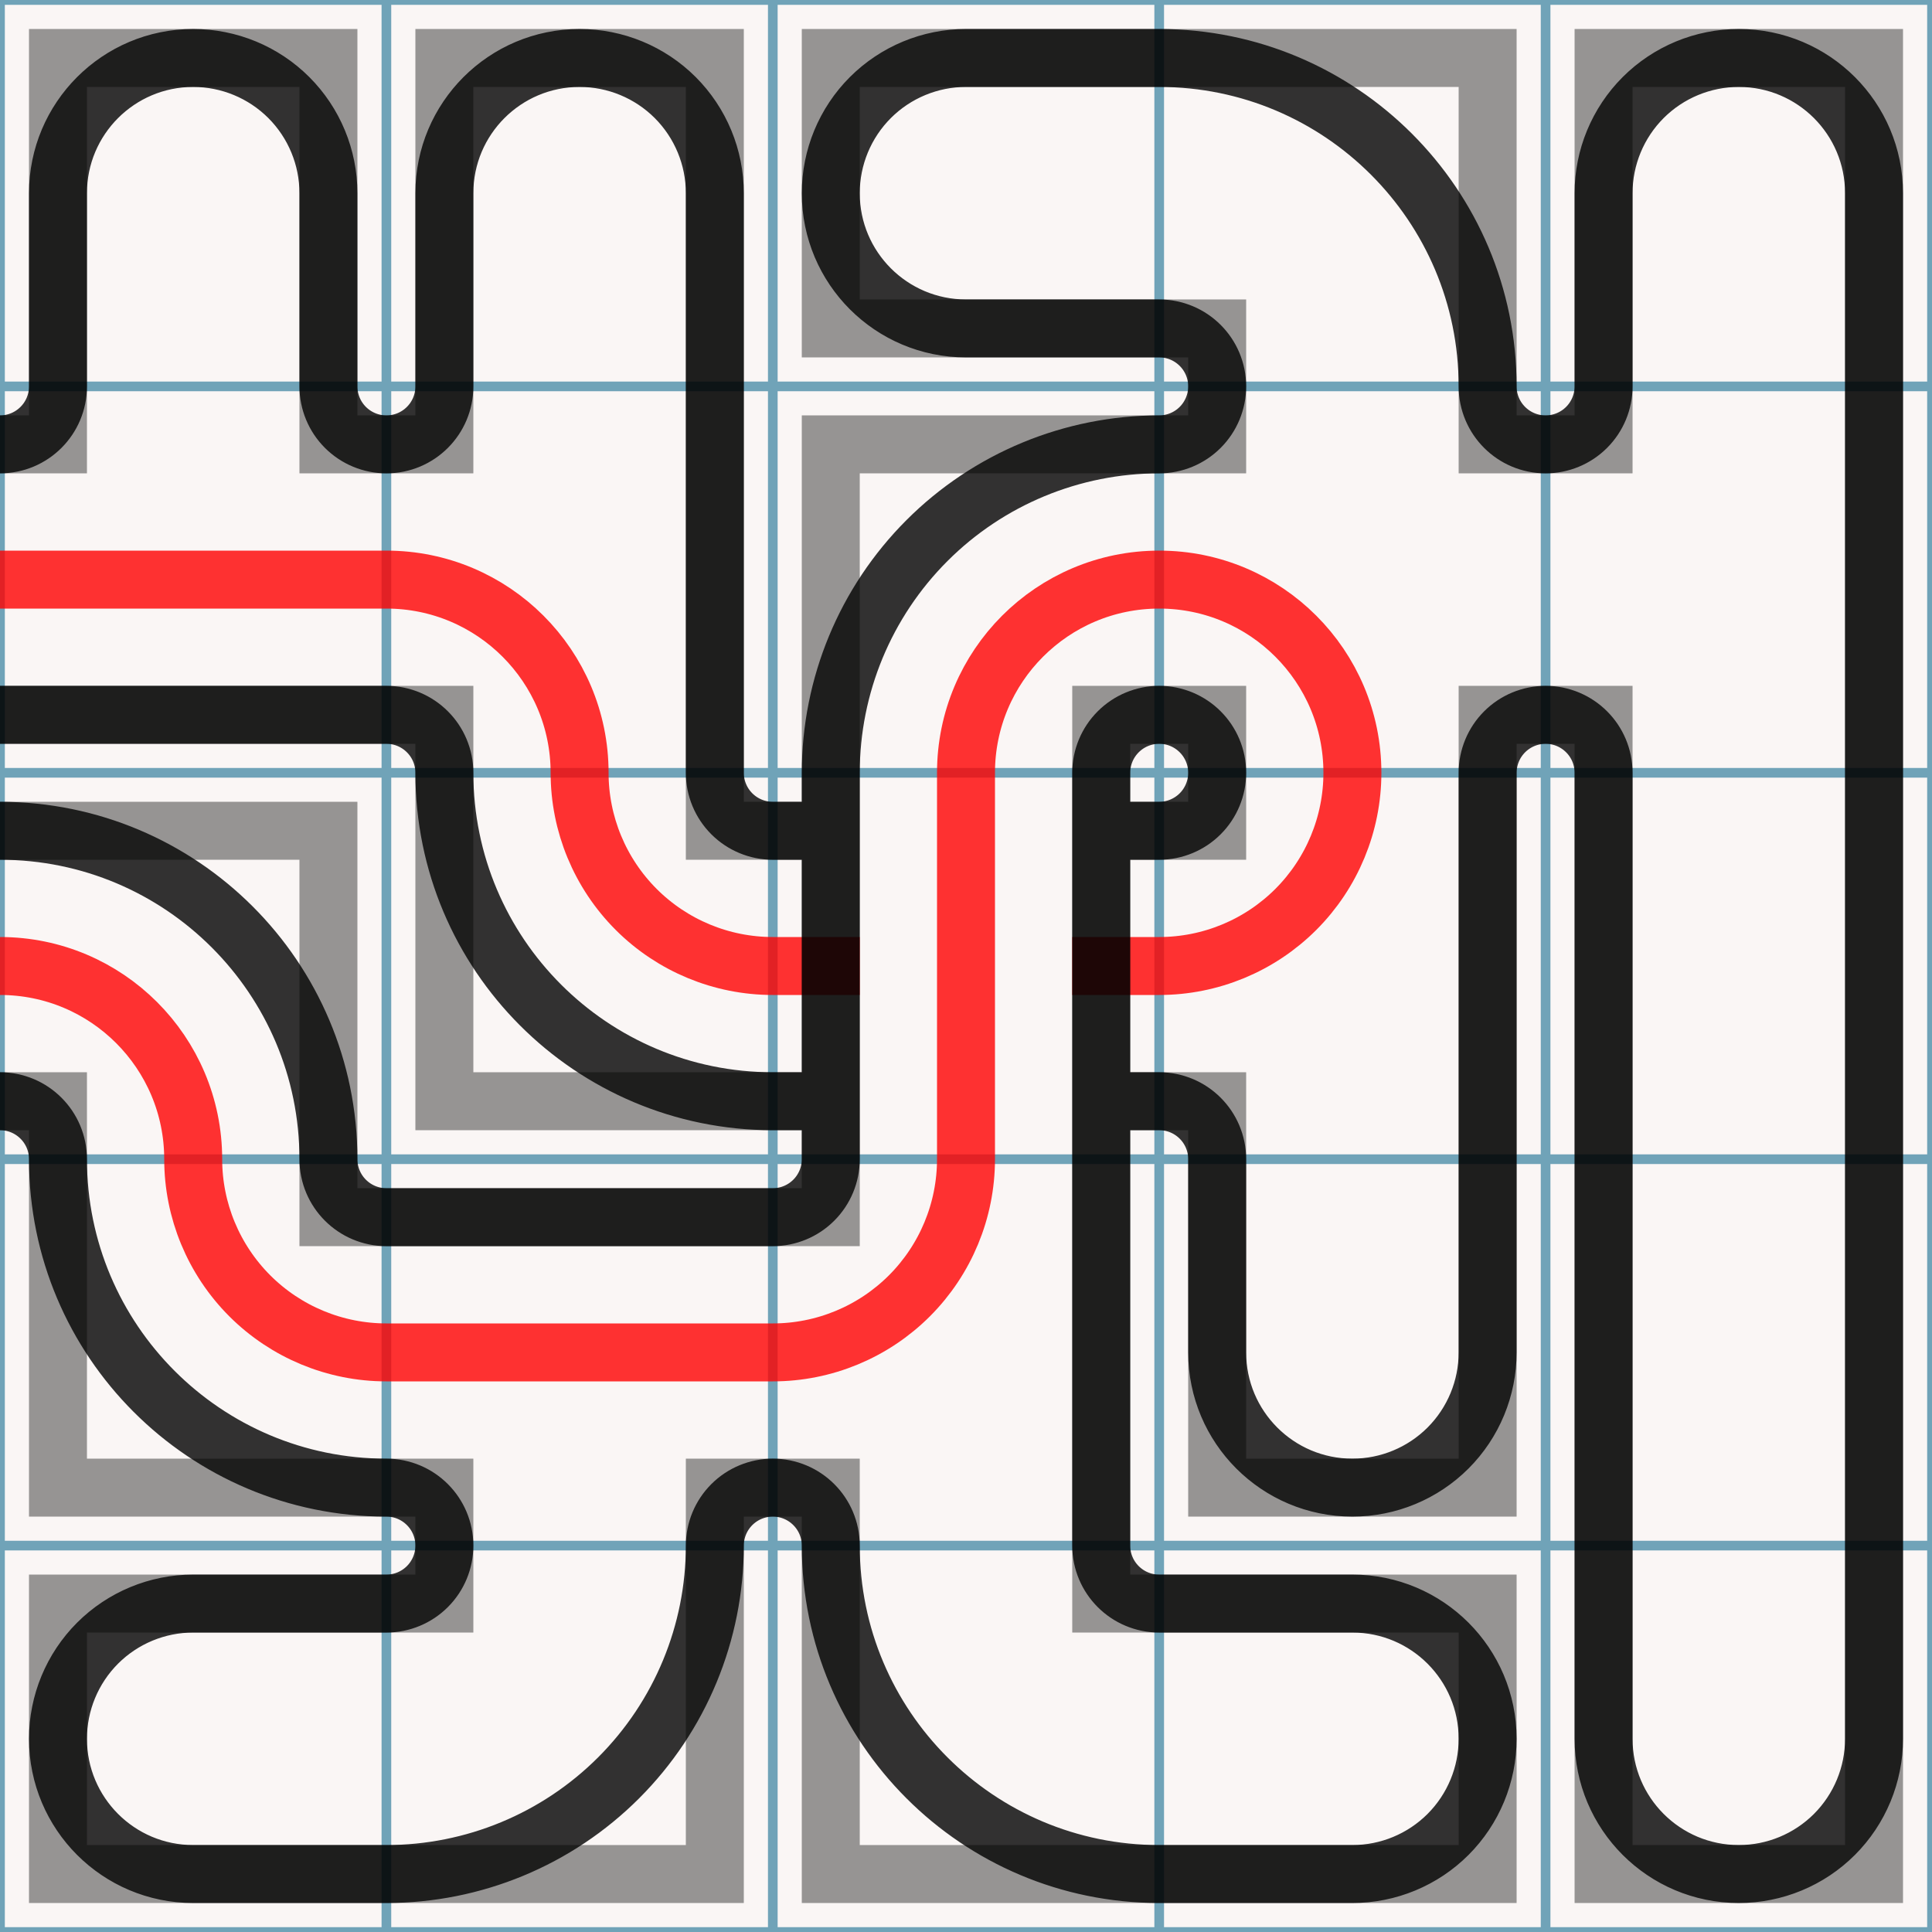
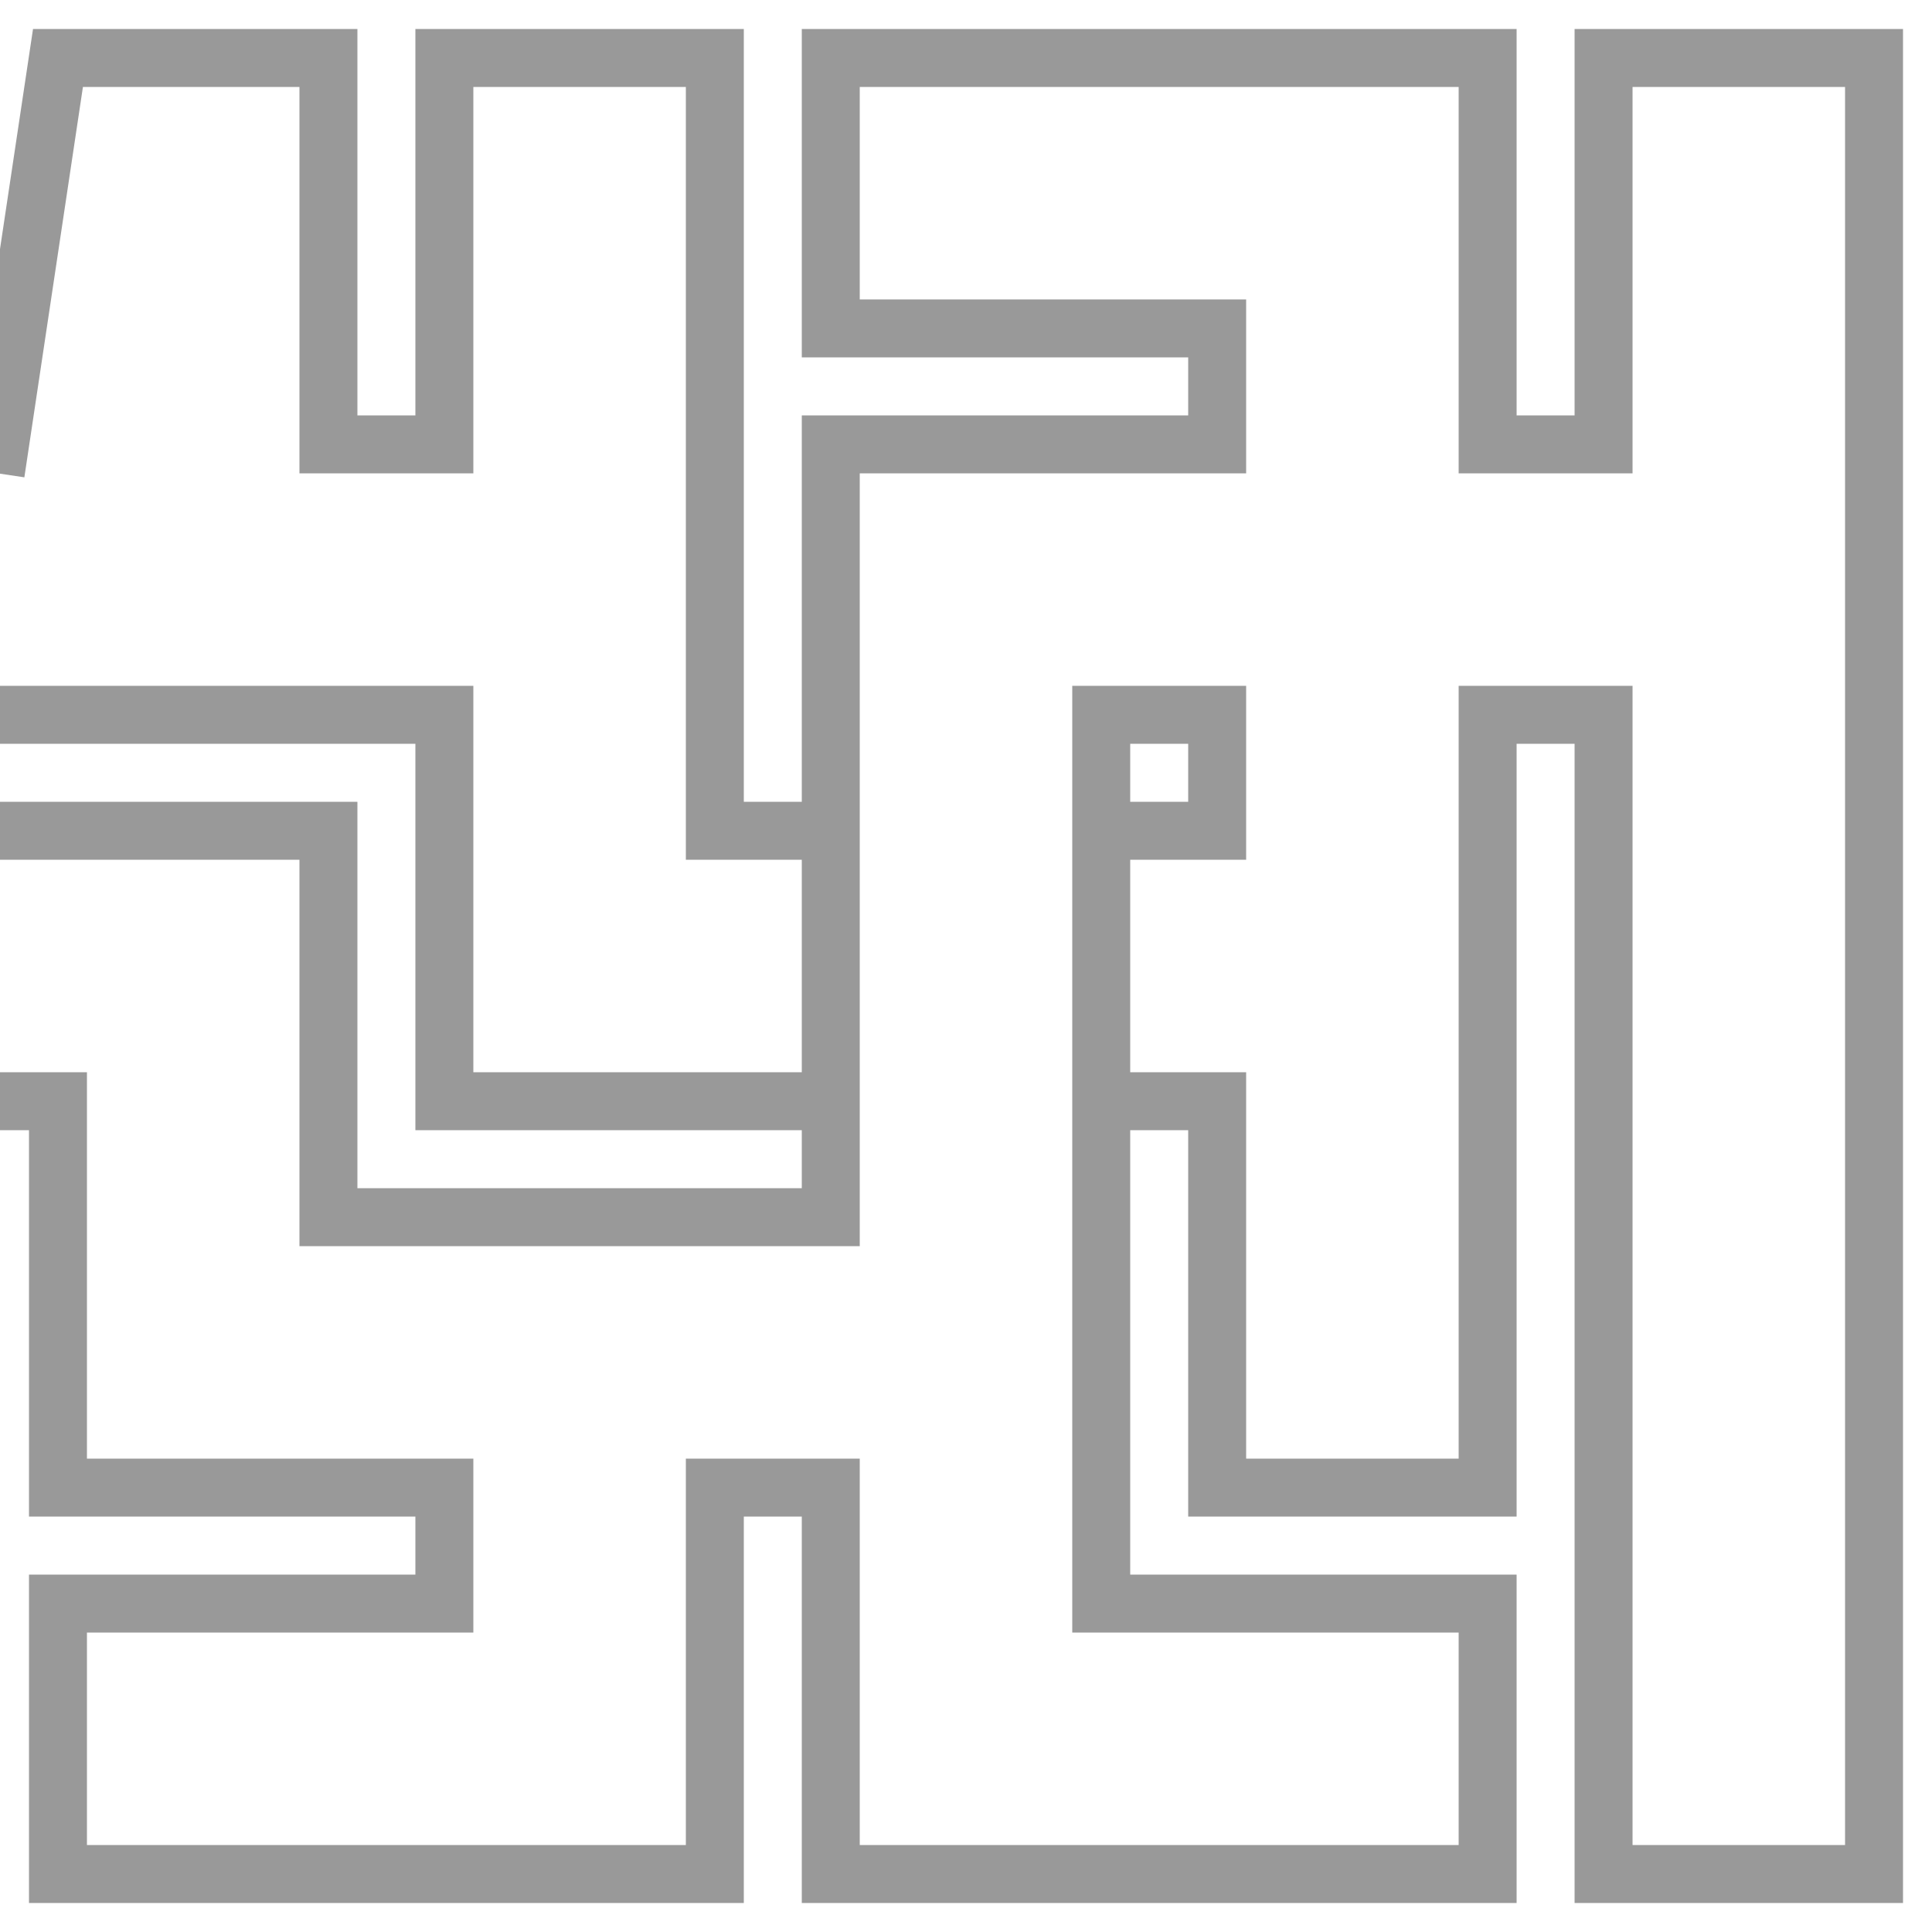
<svg xmlns="http://www.w3.org/2000/svg" width="320" height="320" viewBox="0 0 320 320">
-   <rect x="-32" y="-32" width="384" height="384" fill="rgb(98.039%, 96.471%, 96.078%)" fill-opacity="1" />
-   <path fill="none" stroke-width="1.6" stroke-linecap="square" stroke-linejoin="miter" stroke="rgb(43.922%, 63.922%, 72.157%)" stroke-opacity="1" stroke-miterlimit="10" d="M 0 256 L 320 256 M 0 192 L 320 192 M 0 128 L 320 128 M 0 64 L 320 64 M 256 0 L 256 320 M 192 0 L 192 320 M 128 0 L 128 320 M 64 0 L 64 320 M 0 320 L 320 320 L 320 0 L 0 0 L 0 320 " />
-   <path fill="none" stroke-width="9.6" stroke-linecap="square" stroke-linejoin="miter" stroke="rgb(100%, 0%, 0%)" stroke-opacity="0.8" stroke-miterlimit="10" d="M 182.398 160 L 192 160 C 200.488 160 208.625 156.629 214.629 150.629 C 220.629 144.625 224 136.488 224 128 C 224 110.328 209.672 96 192 96 C 174.328 96 160 110.328 160 128 L 160 192 C 160 200.488 156.629 208.625 150.629 214.629 C 144.625 220.629 136.488 224 128 224 L 64 224 C 55.512 224 47.375 220.629 41.371 214.629 C 35.371 208.625 32 200.488 32 192 C 32 174.328 17.672 160 0 160 M 0 96 L 64 96 C 81.672 96 96 110.328 96 128 C 96 136.488 99.371 144.625 105.371 150.629 C 111.375 156.629 119.512 160 128 160 L 137.602 160 " />
-   <path fill="none" stroke-width="9.6" stroke-linecap="square" stroke-linejoin="miter" stroke="rgb(0%, 0%, 0%)" stroke-opacity="0.4" stroke-miterlimit="10" d="M 0 182.398 L 9.602 182.398 L 9.602 246.398 L 73.602 246.398 L 73.602 265.602 L 9.602 265.602 L 9.602 310.398 L 118.398 310.398 L 118.398 246.398 L 137.602 246.398 L 137.602 310.398 L 246.398 310.398 L 246.398 265.602 L 182.398 265.602 L 182.398 118.398 L 201.602 118.398 L 201.602 137.602 L 182.398 137.602 M 0 118.398 L 73.602 118.398 L 73.602 182.398 L 137.602 182.398 M 182.398 182.398 L 201.602 182.398 L 201.602 246.398 L 246.398 246.398 L 246.398 118.398 L 265.602 118.398 L 265.602 310.398 L 310.398 310.398 L 310.398 9.602 L 265.602 9.602 L 265.602 73.602 L 246.398 73.602 L 246.398 9.602 L 137.602 9.602 L 137.602 54.398 L 201.602 54.398 L 201.602 73.602 L 137.602 73.602 L 137.602 201.602 L 54.398 201.602 L 54.398 137.602 L 0 137.602 M 0 73.602 L 9.602 73.602 L 9.602 9.602 L 54.398 9.602 L 54.398 73.602 L 73.602 73.602 L 73.602 9.602 L 118.398 9.602 L 118.398 137.602 L 137.602 137.602 " />
-   <path fill="none" stroke-width="9.6" stroke-linecap="square" stroke-linejoin="miter" stroke="rgb(0%, 0%, 0%)" stroke-opacity="0.8" stroke-miterlimit="10" d="M 0 182.398 C 5.305 182.398 9.602 186.695 9.602 192 C 9.602 222.043 33.957 246.398 64 246.398 C 69.305 246.398 73.602 250.695 73.602 256 C 73.602 258.547 72.59 260.988 70.789 262.789 C 68.988 264.59 66.547 265.602 64 265.602 L 32 265.602 C 26.059 265.602 20.363 267.961 16.16 272.16 C 11.961 276.363 9.602 282.059 9.602 288 C 9.602 300.371 19.629 310.398 32 310.398 L 64 310.398 C 78.426 310.398 92.266 304.668 102.465 294.465 C 112.668 284.262 118.398 270.426 118.398 256 C 118.398 253.453 119.41 251.012 121.211 249.211 C 123.012 247.41 125.453 246.398 128 246.398 C 133.305 246.398 137.602 250.695 137.602 256 C 137.602 286.043 161.957 310.398 192 310.398 L 224 310.398 C 229.941 310.398 235.637 308.039 239.84 303.84 C 244.039 299.637 246.398 293.941 246.398 288 C 246.398 275.629 236.371 265.602 224 265.602 L 192 265.602 C 186.695 265.602 182.398 261.305 182.398 256 L 182.398 128 C 182.398 125.453 183.41 123.012 185.211 121.211 C 187.012 119.41 189.453 118.398 192 118.398 C 197.305 118.398 201.602 122.695 201.602 128 C 201.602 130.547 200.59 132.988 198.789 134.789 C 196.988 136.59 194.547 137.602 192 137.602 L 182.398 137.602 M 0 118.398 L 64 118.398 C 69.305 118.398 73.602 122.695 73.602 128 C 73.602 158.043 97.957 182.398 128 182.398 L 137.602 182.398 M 182.398 182.398 L 192 182.398 C 197.305 182.398 201.602 186.695 201.602 192 L 201.602 224 C 201.602 236.371 211.629 246.398 224 246.398 C 229.941 246.398 235.637 244.039 239.84 239.84 C 244.039 235.637 246.398 229.941 246.398 224 L 246.398 128 C 246.398 125.453 247.41 123.012 249.211 121.211 C 251.012 119.41 253.453 118.398 256 118.398 C 261.305 118.398 265.602 122.695 265.602 128 L 265.602 288 C 265.602 300.371 275.629 310.398 288 310.398 C 293.941 310.398 299.637 308.039 303.84 303.84 C 308.039 299.637 310.398 293.941 310.398 288 L 310.398 32 C 310.398 19.629 300.371 9.602 288 9.602 C 282.059 9.602 276.363 11.961 272.16 16.16 C 267.961 20.363 265.602 26.059 265.602 32 L 265.602 64 C 265.602 66.547 264.59 68.988 262.789 70.789 C 260.988 72.59 258.547 73.602 256 73.602 C 250.695 73.602 246.398 69.305 246.398 64 C 246.398 33.957 222.043 9.602 192 9.602 L 160 9.602 C 154.059 9.602 148.363 11.961 144.16 16.16 C 139.961 20.363 137.602 26.059 137.602 32 C 137.602 44.371 147.629 54.398 160 54.398 L 192 54.398 C 197.305 54.398 201.602 58.695 201.602 64 C 201.602 66.547 200.59 68.988 198.789 70.789 C 196.988 72.59 194.547 73.602 192 73.602 C 177.574 73.602 163.734 79.332 153.535 89.535 C 143.332 99.738 137.602 113.574 137.602 128 L 137.602 192 C 137.602 194.547 136.59 196.988 134.789 198.789 C 132.988 200.59 130.547 201.602 128 201.602 L 64 201.602 C 58.695 201.602 54.398 197.305 54.398 192 C 54.398 161.957 30.043 137.602 0 137.602 M 0 73.602 C 5.305 73.602 9.602 69.305 9.602 64 L 9.602 32 C 9.602 19.629 19.629 9.602 32 9.602 C 37.941 9.602 43.637 11.961 47.84 16.16 C 52.039 20.363 54.398 26.059 54.398 32 L 54.398 64 C 54.398 66.547 55.41 68.988 57.211 70.789 C 59.012 72.59 61.453 73.602 64 73.602 C 69.305 73.602 73.602 69.305 73.602 64 L 73.602 32 C 73.602 19.629 83.629 9.602 96 9.602 C 101.941 9.602 107.637 11.961 111.84 16.16 C 116.039 20.363 118.398 26.059 118.398 32 L 118.398 128 C 118.398 130.547 119.41 132.988 121.211 134.789 C 123.012 136.59 125.453 137.602 128 137.602 L 137.602 137.602 " />
+   <path fill="none" stroke-width="9.6" stroke-linecap="square" stroke-linejoin="miter" stroke="rgb(0%, 0%, 0%)" stroke-opacity="0.4" stroke-miterlimit="10" d="M 0 182.398 L 9.602 182.398 L 9.602 246.398 L 73.602 246.398 L 73.602 265.602 L 9.602 265.602 L 9.602 310.398 L 118.398 310.398 L 118.398 246.398 L 137.602 246.398 L 137.602 310.398 L 246.398 310.398 L 246.398 265.602 L 182.398 265.602 L 182.398 118.398 L 201.602 118.398 L 201.602 137.602 L 182.398 137.602 M 0 118.398 L 73.602 118.398 L 73.602 182.398 L 137.602 182.398 M 182.398 182.398 L 201.602 182.398 L 201.602 246.398 L 246.398 246.398 L 246.398 118.398 L 265.602 118.398 L 265.602 310.398 L 310.398 310.398 L 310.398 9.602 L 265.602 9.602 L 265.602 73.602 L 246.398 73.602 L 246.398 9.602 L 137.602 9.602 L 137.602 54.398 L 201.602 54.398 L 201.602 73.602 L 137.602 73.602 L 137.602 201.602 L 54.398 201.602 L 54.398 137.602 L 0 137.602 M 0 73.602 L 9.602 9.602 L 54.398 9.602 L 54.398 73.602 L 73.602 73.602 L 73.602 9.602 L 118.398 9.602 L 118.398 137.602 L 137.602 137.602 " />
</svg>